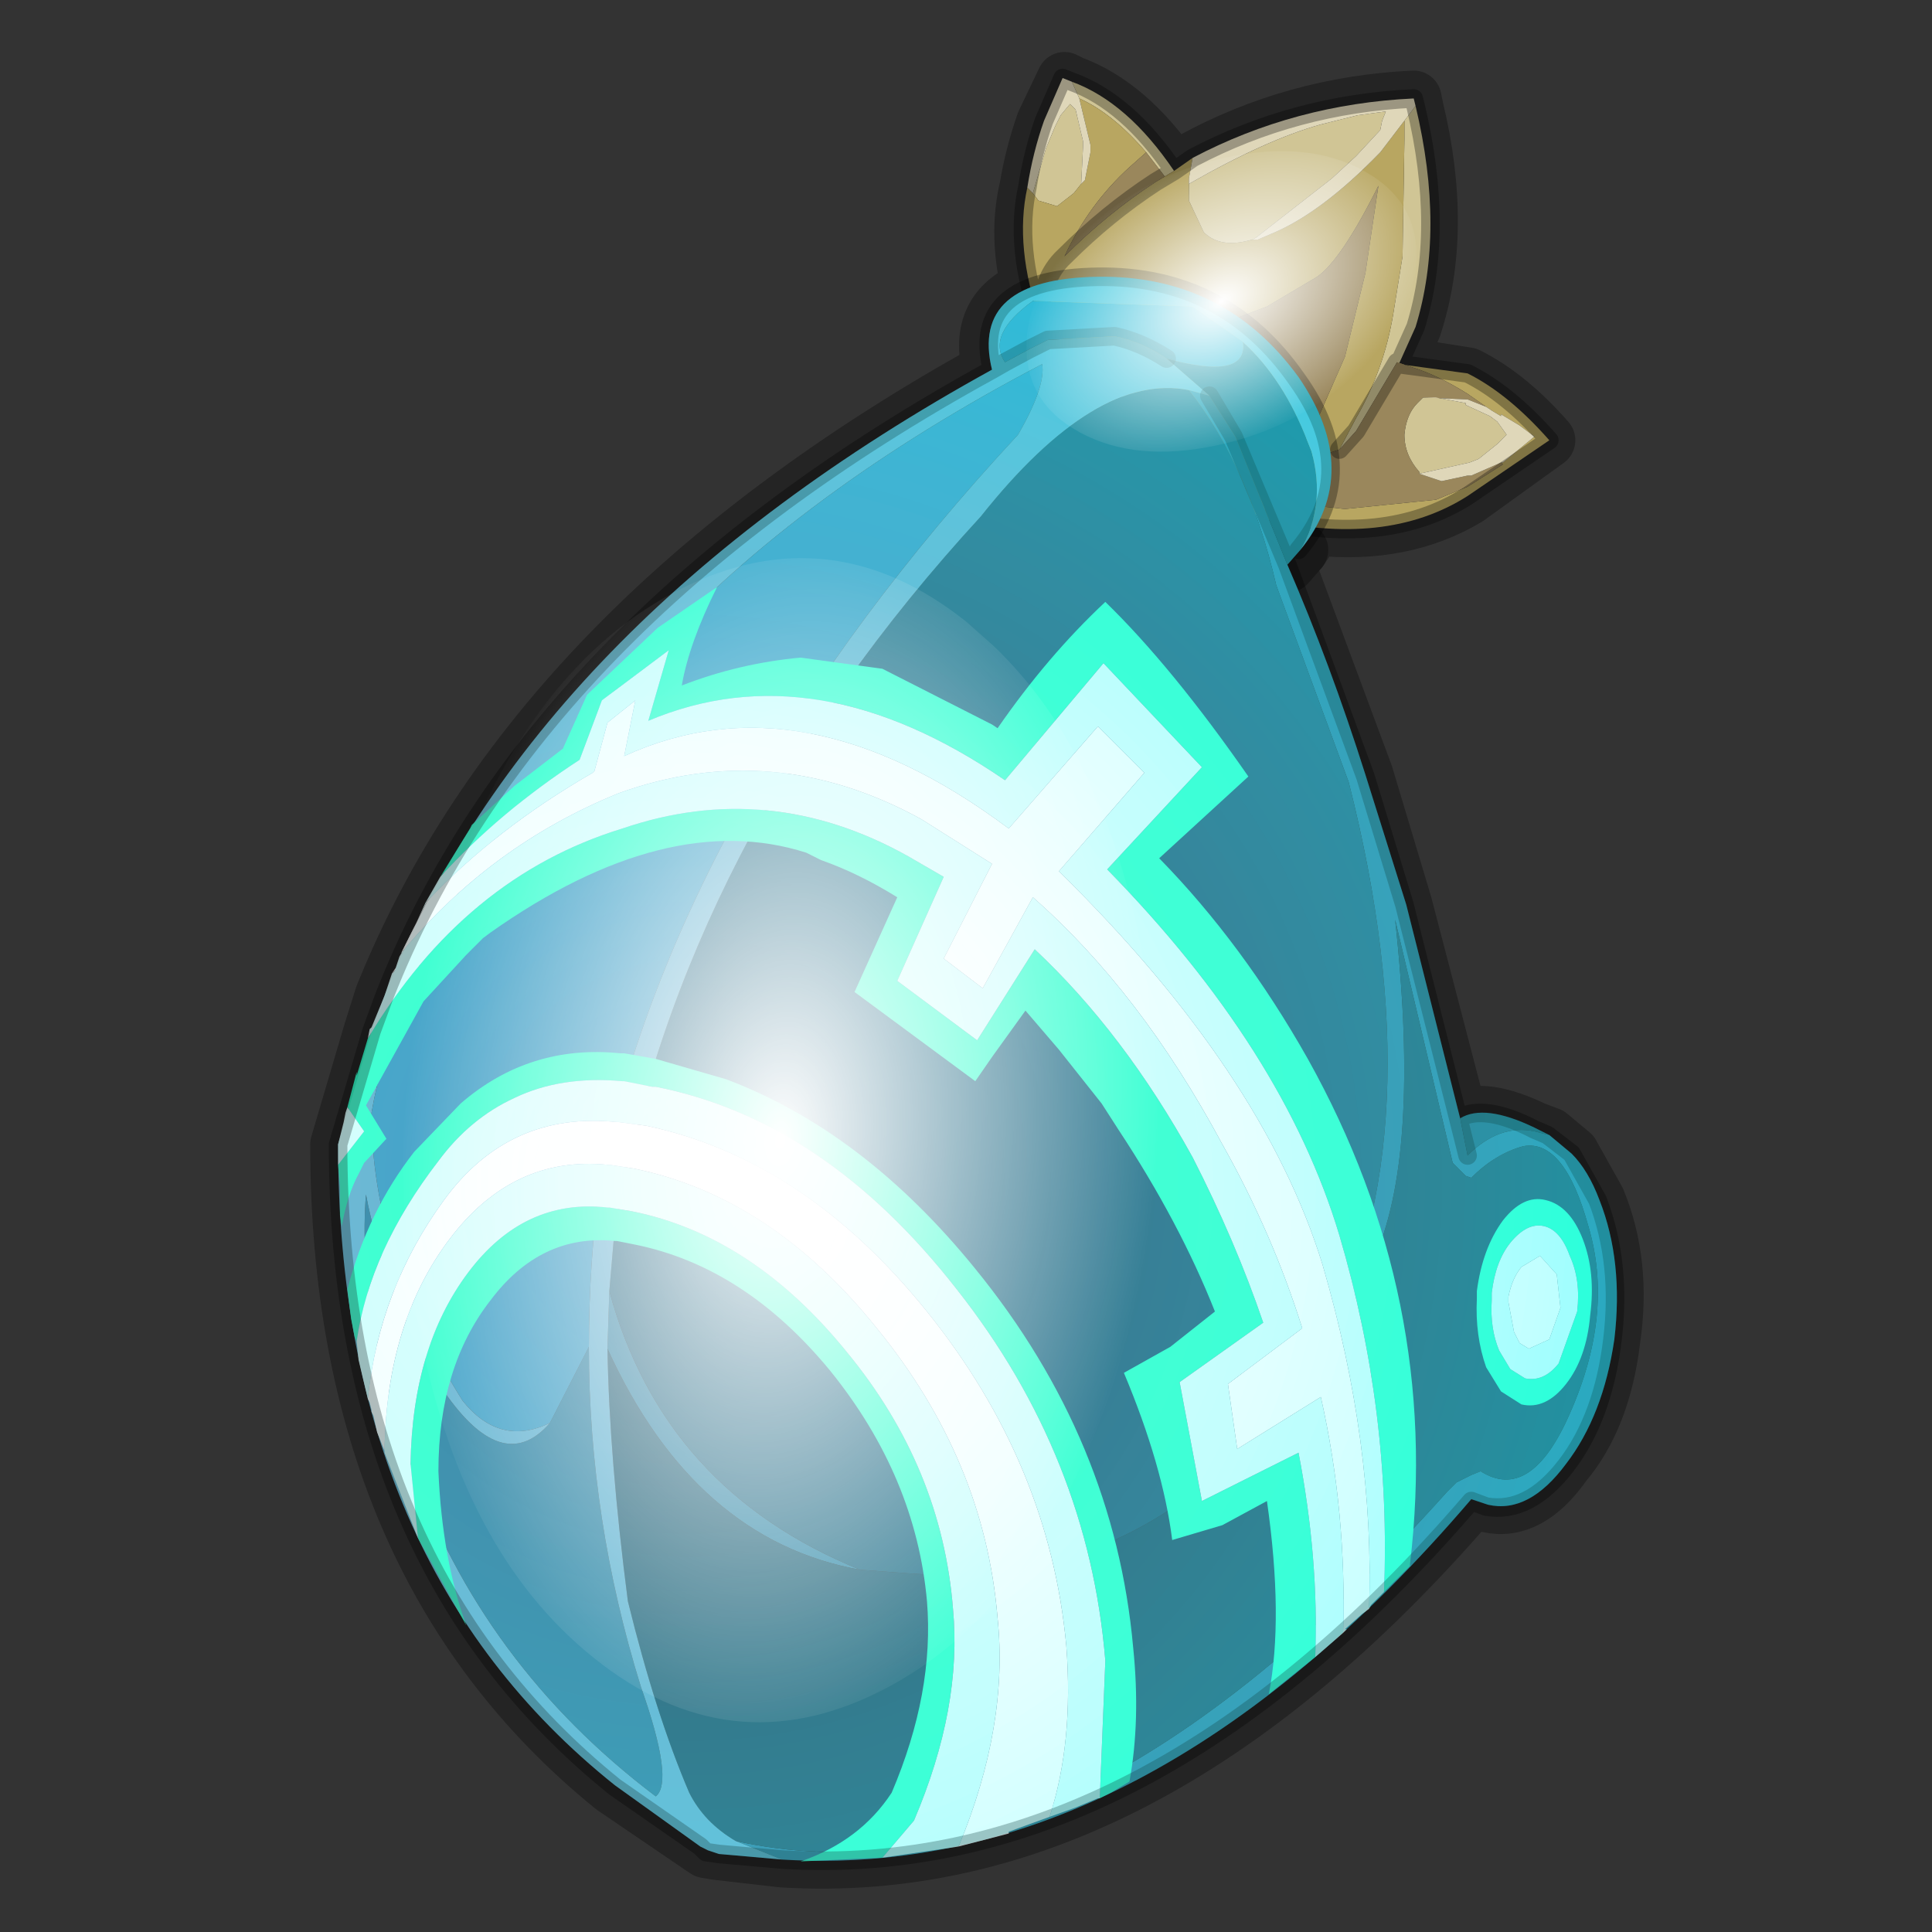
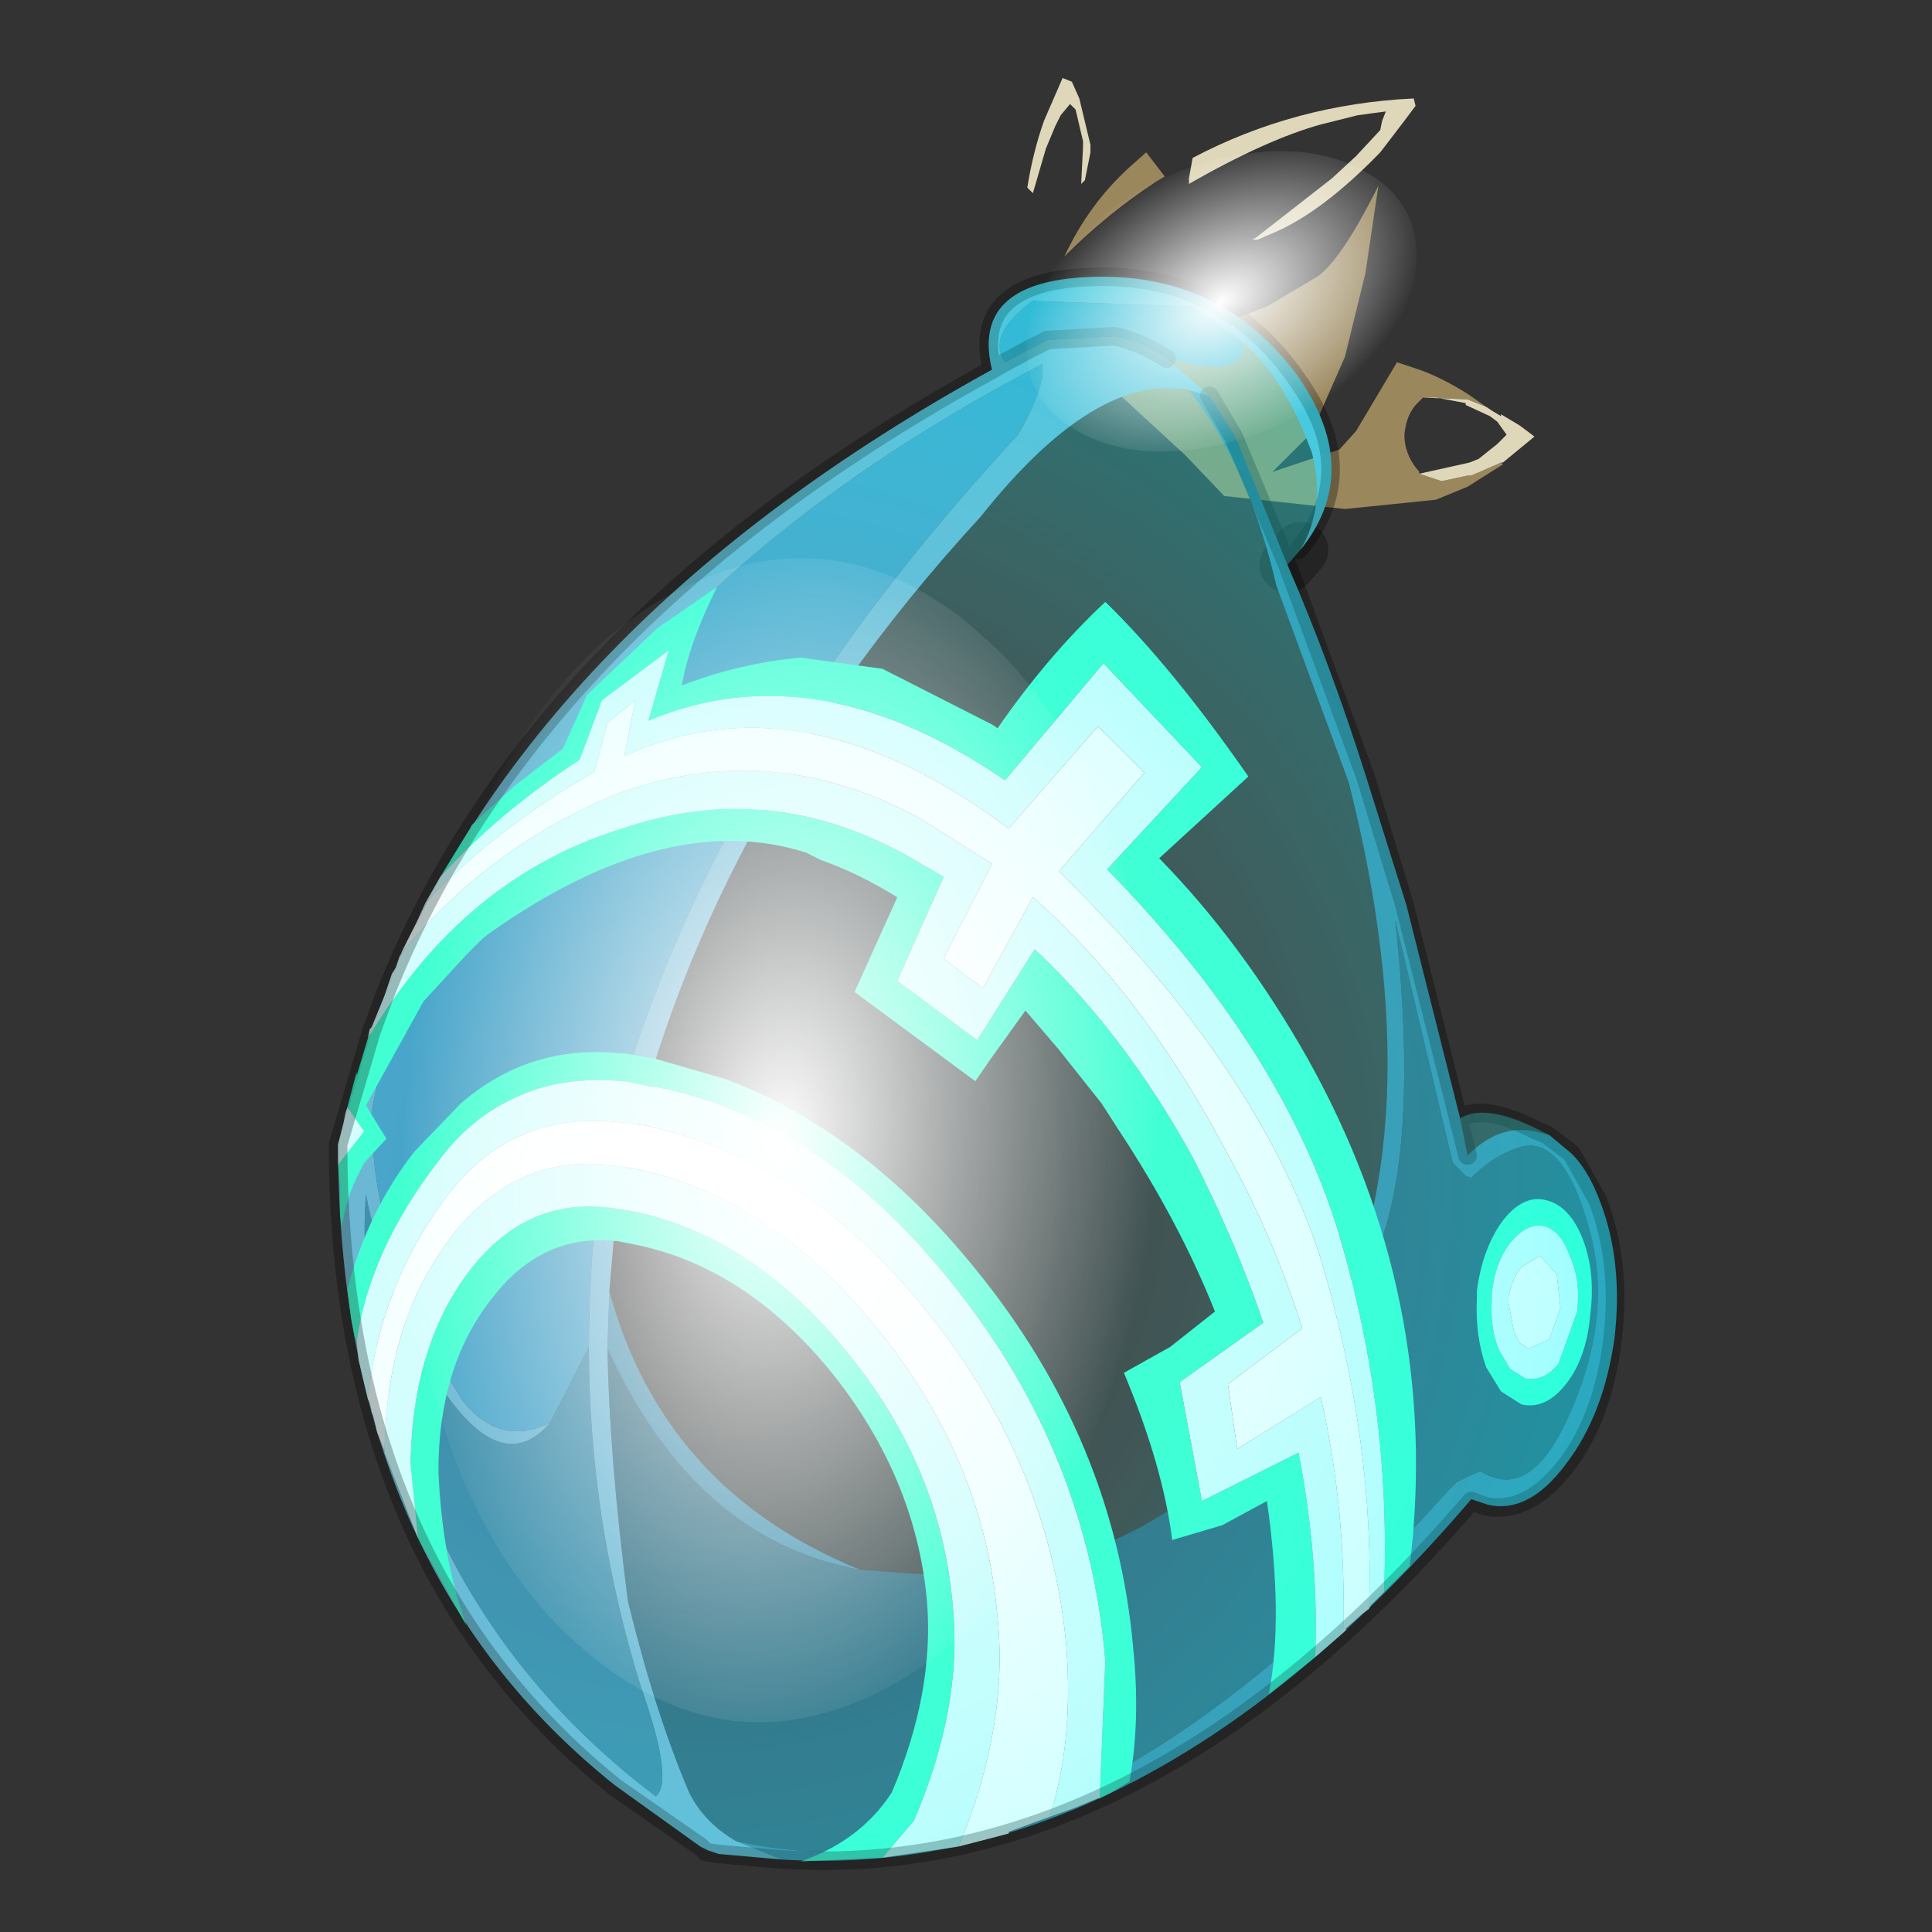
<svg xmlns="http://www.w3.org/2000/svg" xmlns:xlink="http://www.w3.org/1999/xlink" height="104.0px" width="104.0px">
  <rect width="100%" height="100%" fill="#333333" stroke="none" />
  <g transform="matrix(2.0, 0.0, 0.0, 2.0, 0.0, 0.0)">
    <use height="52.0" transform="matrix(1.0, 0.0, 0.0, 1.0, 0.0, 0.0)" width="52.0" xlink:href="#shape0" />
    <use height="136.85" transform="matrix(0.137, 0.0, -0.014, 0.229, 11.804, 15.022)" width="148.25" xlink:href="#sprite0" />
    <use height="136.85" transform="matrix(0.067, 0.002, -0.029, 0.059, 29.892, 3.928)" width="148.25" xlink:href="#sprite0" />
  </g>
  <defs>
    <g id="shape0" transform="matrix(1.0, 0.0, 0.0, 1.0, 0.0, 0.0)">
      <path d="M52.0 0.0 L52.0 52.0 0.0 52.0 0.0 0.0 52.0 0.0" fill="#795fa9" fill-opacity="0.0" fill-rule="evenodd" stroke="none" />
      <path d="M35.0 14.8 L34.65 15.2" fill="none" stroke="#000000" stroke-linecap="round" stroke-linejoin="round" stroke-opacity="0.302" stroke-width="1.5" />
-       <path d="M35.0 14.8 L35.4 14.2 34.15 14.0 34.65 15.2 36.75 20.85 37.8 24.35 39.3 30.1 Q39.95 29.75 41.3 30.4 L41.7 30.55 42.3 31.05 43.0 32.3 Q43.7 34.0 43.4 36.05 43.15 38.15 42.1 39.4 41.15 40.75 40.05 40.5 L39.6 40.4 Q30.75 50.65 21.05 50.05 L19.3 49.85 19.0 49.8 18.85 49.7 16.5 48.1 Q9.1 42.1 9.1 30.8 L10.0 27.75 10.3 26.8 Q14.35 16.75 26.65 9.95 26.25 8.35 27.7 7.75 27.35 6.3 27.65 5.05 27.8 4.15 28.1 3.3 L28.65 2.15 28.85 2.25 Q30.35 2.8 31.6 4.6 L32.1 4.3 Q34.85 2.8 38.05 2.65 L38.1 2.9 Q38.9 6.2 38.05 8.8 L37.6 9.8 39.5 10.1 Q40.6 10.65 41.65 11.85 L39.5 13.4 Q37.75 14.45 35.4 14.2 L35.6 13.75 Q35.9 13.0 35.8 12.2 L35.5 11.25 34.9 10.15 33.3 8.55 Q31.75 7.45 29.55 7.45 L28.15 7.6 Q28.0 8.05 28.0 8.7 L28.45 9.1 30.0 9.05 30.95 9.4 31.4 9.65 M27.7 7.75 L28.15 7.6 28.65 6.9 Q29.75 5.75 31.1 4.9 L31.4 4.75 31.6 4.6 M36.0 12.15 L36.45 11.6 37.55 9.8 37.6 9.8 M26.65 9.95 L27.05 9.75 27.65 9.4 28.15 9.15 28.45 9.1 31.85 12.3 32.9 13.4 33.9 13.95 34.15 14.0 34.05 13.65 33.2 11.75 32.55 10.65 M28.0 8.7 L27.7 7.75 M39.3 30.1 L39.45 31.15" fill="none" stroke="#000000" stroke-linecap="round" stroke-linejoin="round" stroke-opacity="0.302" stroke-width="1.5" />
-       <path d="M32.0 4.95 Q34.1 3.75 35.55 3.35 L36.55 3.1 37.3 3.0 37.2 3.25 37.15 3.5 36.5 4.2 35.85 4.8 33.8 6.4 33.7 6.45 Q32.85 6.7 32.4 6.25 L32.0 5.4 32.0 4.95 M37.8 3.25 L38.1 2.85 Q38.9 6.2 38.1 8.8 L37.65 9.8 37.6 9.75 36.5 11.6 36.05 12.1 36.5 11.25 Q37.25 9.95 37.5 8.45 L37.75 6.9 37.8 3.75 37.8 3.25 M38.3 10.7 L38.65 10.7 39.45 10.85 39.45 10.9 40.1 11.2 40.3 11.35 40.55 11.7 40.3 11.95 39.8 12.35 39.55 12.45 38.2 12.75 38.2 12.7 Q37.8 12.25 37.8 11.7 37.85 11.15 38.15 10.85 L38.3 10.7 M28.85 2.2 Q30.35 2.75 31.6 4.6 L31.35 4.75 30.85 4.1 Q29.95 3.05 29.05 2.65 L28.85 2.2 M29.1 4.95 L28.9 5.2 28.45 5.55 27.95 5.4 27.8 5.2 28.15 4.0 28.4 3.4 28.55 3.1 28.8 2.8 28.95 2.95 29.15 3.8 29.15 3.95 29.1 4.95" fill="#d0c595" fill-rule="evenodd" stroke="none" />
-       <path d="M33.7 6.45 L33.85 6.45 34.2 6.3 Q35.55 5.75 37.15 4.1 L37.8 3.25 37.8 3.75 37.75 6.9 37.5 8.45 Q37.25 9.95 36.5 11.25 L36.05 12.1 34.25 12.7 35.3 11.65 36.2 9.6 36.75 7.35 37.1 5.0 Q36.1 7.0 35.45 7.45 L34.1 8.25 32.0 9.05 28.7 9.3 28.0 8.65 Q27.3 6.65 27.65 5.05 L27.7 5.1 27.8 5.2 27.95 5.4 28.45 5.55 28.9 5.2 29.1 4.95 29.2 4.85 29.35 4.1 29.35 3.9 29.05 2.65 Q29.95 3.05 30.85 4.1 L30.4 4.5 Q29.3 5.5 28.65 6.9 29.8 5.75 31.1 4.9 L31.35 4.75 31.6 4.6 32.1 4.25 32.0 4.8 32.0 4.95 32.0 5.4 32.4 6.25 Q32.85 6.7 33.7 6.45 M37.6 9.75 L37.65 9.8 39.5 10.05 Q40.6 10.6 41.7 11.85 L39.5 13.35 Q37.3 14.75 33.95 13.95 L32.95 13.35 36.2 13.7 38.65 13.45 39.5 13.1 40.45 12.5 40.4 12.45 40.45 12.45 41.3 11.75 40.9 11.45 40.4 11.15 40.4 11.2 40.15 11.05 40.0 10.95 39.5 10.6 Q38.7 10.1 38.05 9.9 L37.6 9.75 M28.0 8.65 Q28.0 7.5 28.65 6.9 28.0 7.5 28.0 8.65" fill="#b8a661" fill-rule="evenodd" stroke="none" />
      <path d="M36.05 12.1 L36.5 11.6 37.6 9.75 38.05 9.9 Q38.7 10.1 39.5 10.6 L40.0 10.95 39.5 10.75 38.3 10.7 38.15 10.85 Q37.85 11.15 37.8 11.7 37.8 12.25 38.2 12.7 L38.2 12.75 38.8 12.95 39.5 12.8 39.6 12.8 40.4 12.45 40.45 12.5 39.5 13.1 38.65 13.45 36.2 13.7 32.95 13.35 31.9 12.25 28.7 9.3 32.0 9.05 34.1 8.25 35.45 7.45 Q36.1 7.0 37.1 5.0 L36.75 7.35 36.2 9.6 35.3 11.65 34.25 12.7 36.05 12.1 M28.65 6.9 Q29.3 5.5 30.4 4.5 L30.85 4.1 31.35 4.75 31.1 4.9 Q29.8 5.75 28.65 6.9" fill="#9a875c" fill-rule="evenodd" stroke="none" />
      <path d="M33.7 6.45 L33.8 6.4 35.85 4.8 36.5 4.2 37.15 3.5 37.2 3.25 37.3 3.0 36.55 3.1 35.55 3.35 Q34.1 3.75 32.0 4.95 L32.0 4.8 32.1 4.25 Q34.85 2.8 38.05 2.65 L38.1 2.85 37.8 3.25 37.15 4.1 Q35.55 5.75 34.2 6.3 L33.85 6.45 33.7 6.45 M38.2 12.75 L39.55 12.45 39.8 12.35 40.3 11.95 40.55 11.7 40.3 11.35 40.1 11.2 39.45 10.9 39.45 10.85 38.65 10.7 38.3 10.7 39.5 10.75 40.0 10.95 40.15 11.05 40.4 11.2 40.4 11.15 40.9 11.45 41.3 11.75 40.45 12.45 40.4 12.45 39.6 12.8 39.5 12.8 38.8 12.95 38.2 12.75 M27.65 5.05 Q27.8 4.1 28.1 3.25 L28.6 2.1 28.85 2.2 29.05 2.65 29.35 3.9 29.35 4.1 29.2 4.85 29.1 4.95 29.15 3.95 29.15 3.8 28.95 2.95 28.8 2.8 28.55 3.1 28.4 3.4 28.15 4.0 27.8 5.2 27.7 5.1 27.65 5.05" fill="#dfd7b9" fill-rule="evenodd" stroke="none" />
-       <path d="M38.1 2.85 L38.05 2.65 Q34.85 2.8 32.1 4.25 M36.05 12.1 L36.5 11.6 37.6 9.75 37.65 9.8 38.1 8.8 Q38.9 6.2 38.1 2.85 M37.65 9.8 L39.5 10.05 Q40.6 10.6 41.7 11.85 L39.5 13.35 Q37.3 14.75 33.95 13.95 L32.95 13.35 31.9 12.25 28.7 9.3 28.0 8.65 Q27.3 6.65 27.65 5.05 27.8 4.1 28.1 3.25 L28.6 2.1 28.85 2.2 Q30.35 2.75 31.6 4.6 L32.1 4.25 M28.65 6.9 Q29.8 5.75 31.1 4.9 L31.35 4.75 M31.6 4.6 L31.35 4.75 M28.65 6.9 Q28.0 7.5 28.0 8.65" fill="none" stroke="#000000" stroke-linecap="round" stroke-linejoin="round" stroke-opacity="0.302" stroke-width="0.5" />
      <path d="M21.05 50.05 L19.8 49.55 Q28.75 51.55 38.95 40.15 L39.0 40.1 39.2 39.9 39.6 39.7 39.85 39.6 Q41.2 40.45 42.25 38.05 43.45 35.35 42.75 33.0 42.1 30.65 41.0 30.85 40.25 31.05 39.6 31.7 L39.45 31.65 39.1 31.3 37.55 24.75 Q38.25 31.15 36.95 33.95 L35.6 36.3 Q38.7 30.5 36.3 21.05 L34.35 15.75 Q33.6 12.5 32.0 10.5 L32.55 10.65 33.25 11.75 34.65 15.2 Q35.8 17.85 36.75 20.85 L37.85 24.35 39.3 30.1 39.5 31.1 Q40.35 30.25 41.3 30.45 L41.7 30.55 42.3 31.05 Q42.75 31.5 43.05 32.3 43.7 33.95 43.45 36.05 43.15 38.1 42.15 39.4 41.15 40.75 40.05 40.5 L39.6 40.35 Q30.8 50.65 21.05 50.05 M16.35 36.3 L16.4 34.75 Q17.85 40.1 23.15 42.25 18.7 41.45 16.35 36.3 M14.8 38.3 L15.85 36.25 Q15.85 40.9 17.25 45.4 18.15 47.95 17.65 48.35 12.95 44.8 11.05 39.4 9.6 35.35 9.85 32.15 10.3 34.55 11.85 37.3 13.5 39.8 14.8 38.3" fill="#3282a3" fill-rule="evenodd" stroke="none" />
      <path d="M19.8 49.55 Q18.95 49.05 18.55 48.25 17.65 46.15 16.9 43.1 16.4 39.25 16.35 36.3 18.7 41.45 23.15 42.25 L24.5 42.35 Q31.4 42.85 35.6 36.3 L36.95 33.95 Q38.25 31.15 37.55 24.75 L39.1 31.3 39.45 31.65 39.6 31.7 Q40.25 31.05 41.0 30.85 42.1 30.65 42.75 33.0 43.45 35.35 42.25 38.05 41.2 40.45 39.85 39.6 L39.6 39.7 39.2 39.9 39.0 40.1 38.95 40.15 Q28.75 51.55 19.8 49.55" fill="#245e75" fill-rule="evenodd" stroke="none" />
-       <path d="M33.45 9.2 Q34.55 10.2 35.2 11.9 L35.3 12.15 Q35.7 13.6 35.0 14.8 L34.65 15.2 33.25 11.75 32.55 10.65 31.4 9.65 Q33.6 10.25 33.45 9.2 M16.4 34.75 L16.55 33.0 Q18.35 22.65 26.4 13.9 29.5 10.0 32.0 10.5 33.6 12.5 34.35 15.75 L36.3 21.05 Q38.7 30.5 35.6 36.3 31.4 42.85 24.5 42.35 L23.15 42.25 Q17.85 40.1 16.4 34.75 M39.3 30.1 Q39.95 29.7 41.3 30.35 L41.7 30.55 41.3 30.45 Q40.35 30.25 39.5 31.1 L39.3 30.1" fill="#276883" fill-rule="evenodd" stroke="none" />
      <path d="M31.4 9.65 Q30.75 9.2 30.0 9.05 L28.2 9.15 27.7 9.4 27.05 9.75 Q26.55 9.0 27.8 8.1 L32.1 8.25 33.45 9.2 Q33.6 10.25 31.4 9.65 M14.8 38.3 Q13.45 38.95 12.45 37.7 10.0 33.8 10.0 29.95 11.0 24.15 17.55 17.55 21.55 13.2 28.05 9.8 28.15 10.4 27.4 11.7 18.35 21.45 16.15 31.75 15.85 34.0 15.85 36.25 L14.8 38.3" fill="#3c9bc4" fill-rule="evenodd" stroke="none" />
      <path d="M33.45 9.2 L32.1 8.25 27.8 8.1 Q26.55 9.0 27.05 9.75 L27.7 9.4 28.2 9.15 30.0 9.05 Q30.75 9.2 31.4 9.65 L32.55 10.65 32.0 10.5 Q29.5 10.0 26.4 13.9 18.35 22.65 16.55 33.0 L16.4 34.75 16.35 36.3 Q16.4 39.25 16.9 43.1 17.65 46.15 18.55 48.25 18.95 49.05 19.8 49.55 L21.05 50.05 19.35 49.9 19.05 49.8 18.85 49.7 16.55 48.05 Q9.1 42.1 9.1 30.8 L10.0 27.75 10.35 26.8 Q14.35 16.75 26.7 9.95 26.1 7.5 29.55 7.45 32.95 7.4 34.95 10.15 36.7 12.7 35.0 14.8 35.7 13.6 35.3 12.15 L35.2 11.9 Q34.55 10.2 33.45 9.2 M15.85 36.25 Q15.85 34.0 16.15 31.75 18.35 21.45 27.4 11.7 28.15 10.4 28.05 9.8 21.55 13.2 17.55 17.55 11.0 24.15 10.0 29.95 10.0 33.8 12.45 37.7 13.45 38.95 14.8 38.3 13.5 39.8 11.85 37.3 10.3 34.55 9.85 32.15 9.6 35.35 11.05 39.4 12.95 44.8 17.65 48.35 18.15 47.95 17.25 45.4 15.85 40.9 15.85 36.25" fill="#63afcf" fill-rule="evenodd" stroke="none" />
      <path d="M11.85 23.6 L12.65 22.3 12.7 22.2 13.85 21.15 15.15 20.15 15.8 18.7 17.7 16.9 19.3 15.8 Q18.55 17.3 18.35 18.45 19.9 17.85 21.55 17.7 L23.75 18.0 26.7 19.5 26.85 19.6 Q28.2 17.65 29.75 16.2 31.55 17.95 33.6 20.9 L31.2 23.1 Q33.45 25.4 35.2 28.5 38.8 34.95 37.95 42.1 L37.95 42.15 37.6 42.5 37.3 42.8 37.25 42.85 Q37.45 38.0 36.05 33.25 34.55 28.25 29.8 23.4 L32.35 20.65 29.7 17.85 27.05 21.0 Q21.95 17.5 17.45 19.4 L18.0 17.5 16.2 18.85 15.6 20.45 Q13.45 21.85 11.85 23.6 M35.4 44.6 L34.15 45.6 Q34.55 43.55 34.1 40.4 L32.9 41.05 31.55 41.45 Q31.3 39.45 30.25 36.95 L31.5 36.25 32.7 35.3 Q31.75 32.9 30.1 30.4 L29.65 29.7 28.5 28.25 27.6 27.2 26.7 28.45 26.25 29.1 23.0 26.7 24.15 24.15 Q23.1 23.5 22.1 23.15 L21.7 22.95 Q17.95 21.75 13.2 25.1 L13.0 25.25 12.75 25.5 12.55 25.7 11.4 26.95 9.85 29.75 10.4 30.65 9.8 31.3 9.65 31.6 Q9.35 32.15 9.2 33.0 L9.2 33.05 9.2 33.0 9.15 32.7 9.15 32.6 9.15 32.45 9.15 31.95 9.1 31.35 9.8 30.45 9.35 29.8 9.6 28.85 9.6 28.95 9.9 27.95 Q12.5 23.6 16.75 22.3 20.7 20.95 24.45 23.05 L25.4 23.6 24.15 26.4 26.3 28.0 27.85 25.55 Q30.25 27.8 32.1 31.15 33.25 33.4 34.0 35.6 L31.75 37.2 32.35 40.4 34.95 39.1 Q35.5 41.95 35.4 44.6 M9.6 36.1 L9.55 36.0 9.45 35.5 9.35 34.7 Q9.9 32.6 11.15 31.0 L12.4 29.7 Q14.25 28.1 16.7 28.35 L16.8 28.35 17.65 28.5 19.55 29.05 Q23.25 30.45 26.25 34.15 30.0 38.75 30.5 44.35 30.7 46.3 30.4 47.95 L29.9 48.25 29.6 48.4 29.75 44.7 Q29.3 39.2 25.75 34.7 22.2 30.15 17.65 29.25 L17.55 29.25 16.8 29.1 16.75 29.1 Q15.1 28.95 13.85 29.55 12.65 30.1 11.8 31.25 9.95 33.65 9.6 36.1 M23.75 50.0 L21.55 50.1 Q23.15 49.55 24.0 48.25 25.15 45.55 24.95 43.1 24.65 39.75 22.35 36.9 20.05 34.1 17.1 33.5 L16.6 33.4 16.55 33.4 Q14.55 33.2 13.2 35.0 11.8 36.8 11.8 39.6 11.9 41.95 12.55 43.75 L11.25 41.4 11.05 39.4 Q11.1 36.25 12.6 34.25 14.1 32.25 16.35 32.5 L16.4 32.5 17.0 32.6 Q20.25 33.25 22.8 36.4 25.35 39.5 25.65 43.3 25.9 45.95 24.6 49.0 L23.75 50.0 M42.8 35.4 Q42.7 36.55 42.15 37.25 41.6 37.95 40.95 37.8 L40.4 37.45 40.0 36.8 Q39.7 35.95 39.75 34.95 L39.75 34.75 Q39.9 33.6 40.45 32.85 41.0 32.15 41.6 32.3 42.25 32.45 42.6 33.35 42.95 34.25 42.8 35.4 M41.55 33.0 Q41.1 32.9 40.65 33.45 40.25 33.95 40.15 34.8 L40.15 35.0 Q40.1 35.75 40.35 36.35 L40.65 36.85 41.05 37.1 Q41.55 37.2 41.95 36.7 L42.45 35.3 Q42.55 34.45 42.25 33.8 42.0 33.1 41.55 33.0" fill="#33ffcc" fill-rule="evenodd" stroke="none" />
      <path d="M11.85 23.6 Q13.45 21.85 15.6 20.45 L16.2 18.85 18.0 17.5 17.45 19.4 Q21.95 17.5 27.05 21.0 L29.7 17.85 32.35 20.65 29.8 23.4 Q34.55 28.25 36.05 33.25 37.45 38.0 37.25 42.85 L36.9 43.2 36.85 43.3 Q37.0 38.85 35.6 34.05 34.0 28.85 28.5 23.45 L30.8 20.8 29.55 19.55 27.15 22.3 Q21.6 18.15 16.8 20.35 L17.1 18.85 16.35 19.45 16.0 20.75 15.95 20.8 Q13.35 22.3 11.5 24.25 L10.8 25.65 Q13.2 22.75 16.65 21.35 20.8 19.85 24.8 22.05 L26.7 23.25 25.4 25.8 26.45 26.6 27.8 24.15 Q30.7 26.7 32.9 30.8 34.25 33.2 35.05 35.75 L33.05 37.25 33.3 39.0 35.55 37.6 Q36.25 40.7 36.15 43.95 L35.4 44.6 Q35.5 41.95 34.95 39.1 L32.35 40.4 31.75 37.2 34.0 35.6 Q33.25 33.4 32.1 31.15 30.25 27.8 27.85 25.55 L26.3 28.0 24.15 26.4 25.4 23.6 24.45 23.05 Q20.7 20.95 16.75 22.3 12.5 23.6 9.9 27.95 L9.95 27.7 10.0 27.65 10.35 26.8 10.55 26.2 10.65 26.1 10.65 26.05 10.75 25.75 10.95 25.4 11.45 24.3 11.85 23.6 M9.1 31.35 L9.1 30.8 9.25 30.2 9.3 29.95 9.35 29.8 9.8 30.45 9.1 31.35 M29.6 48.4 L29.55 48.4 28.95 48.65 28.25 48.9 Q28.9 46.9 28.7 44.3 28.25 39.4 24.95 35.3 21.65 31.2 17.4 30.3 L16.65 30.2 16.6 30.2 Q13.7 29.9 11.95 32.3 10.2 34.7 9.9 37.65 L9.65 36.6 9.6 36.1 Q9.95 33.65 11.8 31.25 12.65 30.1 13.85 29.55 15.1 28.95 16.75 29.1 L16.8 29.1 17.55 29.25 17.65 29.25 Q22.2 30.15 25.75 34.7 29.3 39.2 29.75 44.7 L29.6 48.4 M25.8 49.7 L23.75 50.0 24.6 49.0 Q25.9 45.95 25.65 43.3 25.35 39.5 22.8 36.4 20.25 33.25 17.0 32.6 L16.4 32.5 16.35 32.5 Q14.1 32.25 12.6 34.25 11.1 36.25 11.05 39.4 L11.25 41.4 10.35 39.1 10.35 39.05 Q10.4 35.6 12.1 33.35 13.8 31.1 16.35 31.35 L16.4 31.35 17.05 31.45 Q20.75 32.2 23.6 35.75 26.5 39.3 26.85 43.55 27.15 46.45 25.8 49.7 M41.55 33.0 Q42.0 33.1 42.25 33.8 42.55 34.45 42.45 35.3 L41.95 36.7 Q41.55 37.2 41.05 37.1 L40.65 36.85 40.35 36.35 Q40.1 35.75 40.15 35.0 L40.15 34.8 Q40.25 33.95 40.65 33.45 41.1 32.9 41.55 33.0 M40.95 34.1 Q40.7 34.4 40.6 34.9 L40.6 35.05 40.75 35.85 40.9 36.15 41.15 36.3 41.7 36.05 42.0 35.2 41.9 34.3 41.45 33.8 40.95 34.1" fill="#d9fefd" fill-rule="evenodd" stroke="none" />
      <path d="M36.85 43.3 L36.65 43.45 36.2 43.85 36.25 43.85 36.15 43.95 Q36.25 40.7 35.55 37.6 L33.3 39.0 33.05 37.25 35.05 35.75 Q34.25 33.2 32.9 30.8 30.7 26.7 27.8 24.15 L26.45 26.6 25.4 25.8 26.7 23.25 24.8 22.05 Q20.8 19.85 16.65 21.35 13.2 22.75 10.8 25.65 L11.5 24.25 Q13.35 22.3 15.95 20.8 L16.0 20.75 16.35 19.45 17.1 18.85 16.8 20.35 Q21.6 18.15 27.15 22.3 L29.55 19.55 30.8 20.8 28.5 23.45 Q34.0 28.85 35.6 34.05 37.0 38.85 36.85 43.3 M10.55 26.2 L10.65 26.05 10.65 26.1 10.55 26.2 M28.25 48.9 L27.15 49.3 27.15 49.35 25.8 49.7 Q27.15 46.45 26.85 43.55 26.5 39.3 23.6 35.75 20.75 32.2 17.05 31.45 L16.4 31.35 16.35 31.35 Q13.8 31.1 12.1 33.35 10.4 35.6 10.35 39.05 L10.15 38.55 10.05 38.1 10.0 38.0 10.0 37.95 9.95 37.75 9.9 37.65 Q10.2 34.7 11.95 32.3 13.7 29.9 16.6 30.2 L16.65 30.2 17.4 30.3 Q21.65 31.2 24.95 35.3 28.25 39.4 28.7 44.3 28.9 46.9 28.25 48.9 M40.95 34.1 L41.45 33.8 41.9 34.3 42.0 35.2 41.7 36.05 41.15 36.3 40.9 36.15 40.75 35.85 40.6 35.05 40.6 34.9 Q40.7 34.4 40.95 34.1" fill="#ffffff" fill-rule="evenodd" stroke="none" />
      <path d="M34.95 14.8 Q36.7 12.7 34.9 10.2 32.95 7.4 29.55 7.45 26.1 7.5 26.7 9.95 L27.05 9.75 27.7 9.4 28.2 9.15 30.0 9.05 Q30.7 9.2 31.4 9.65 M32.55 10.65 L33.2 11.75 34.65 15.2 36.75 20.9 37.8 24.35 39.25 30.1 Q39.95 29.7 41.3 30.4 L41.65 30.55 42.3 31.05 43.0 32.3 Q43.65 34.0 43.4 36.05 43.15 38.15 42.15 39.45 41.15 40.75 40.0 40.55 L39.6 40.4 Q30.8 50.65 21.05 50.05 L19.35 49.9 19.0 49.85 18.85 49.7 16.55 48.1 Q9.1 42.1 9.1 30.8 L10.0 27.75 10.35 26.8 Q14.3 16.75 26.7 9.95 M39.25 30.1 L39.5 31.1" fill="none" stroke="#000000" stroke-linecap="round" stroke-linejoin="round" stroke-opacity="0.302" stroke-width="0.5" />
      <path d="M34.65 15.2 Q35.8 17.85 36.75 20.85 L37.85 24.35 39.3 30.1 Q39.95 29.7 41.3 30.35 L41.7 30.55 42.3 31.05 Q42.75 31.5 43.05 32.3 43.7 33.95 43.45 36.05 43.15 38.1 42.15 39.4 41.15 40.75 40.05 40.5 L39.6 40.35 Q30.8 50.65 21.05 50.05 L19.35 49.9 19.05 49.8 18.85 49.7 16.55 48.05 Q9.1 42.1 9.1 30.8 L10.0 27.75 10.35 26.8 Q14.35 16.75 26.7 9.95 26.1 7.5 29.55 7.45 32.95 7.4 34.95 10.15 36.7 12.7 35.0 14.8 L34.65 15.2" fill="url(#gradient0)" fill-rule="evenodd" stroke="none" />
    </g>
    <radialGradient cx="0" cy="0" gradientTransform="matrix(0.034, 0.0, 0.0, 0.034, 18.55, 31.85)" gradientUnits="userSpaceOnUse" id="gradient0" r="819.2" spreadMethod="pad">
      <stop offset="0.0" stop-color="#ffffff" stop-opacity="0.0" />
      <stop offset="1.0" stop-color="#00ffff" stop-opacity="0.353" />
    </radialGradient>
    <g id="sprite0" transform="matrix(1.0, 0.0, 0.0, 1.0, 73.5, 65.0)">
      <use height="136.85" transform="matrix(1.0, 0.0, 0.0, 1.0, -73.5, -65.0)" width="148.25" xlink:href="#shape1" />
    </g>
    <g id="shape1" transform="matrix(1.0, 0.0, 0.0, 1.0, 73.5, 65.0)">
      <path d="M36.65 -54.65 Q60.05 -42.0 69.75 -17.95 80.55 8.9 68.0 34.1 55.45 59.35 26.8 68.2 -1.8 77.05 -29.7 64.3 -57.6 51.6 -68.45 24.75 -79.3 -2.05 -66.75 -27.25 L-66.7 -27.3 Q-54.1 -52.5 -25.5 -61.4 3.1 -70.2 31.0 -57.5 L36.65 -54.65" fill="url(#gradient1)" fill-rule="evenodd" stroke="none" />
    </g>
    <radialGradient cx="0" cy="0" gradientTransform="matrix(0.091, 0.0, 0.0, 0.091, 0.6, 3.4)" gradientUnits="userSpaceOnUse" id="gradient1" r="819.2" spreadMethod="pad">
      <stop offset="0.0" stop-color="#ffffff" />
      <stop offset="1.0" stop-color="#ffffff" stop-opacity="0.0" />
    </radialGradient>
  </defs>
</svg>